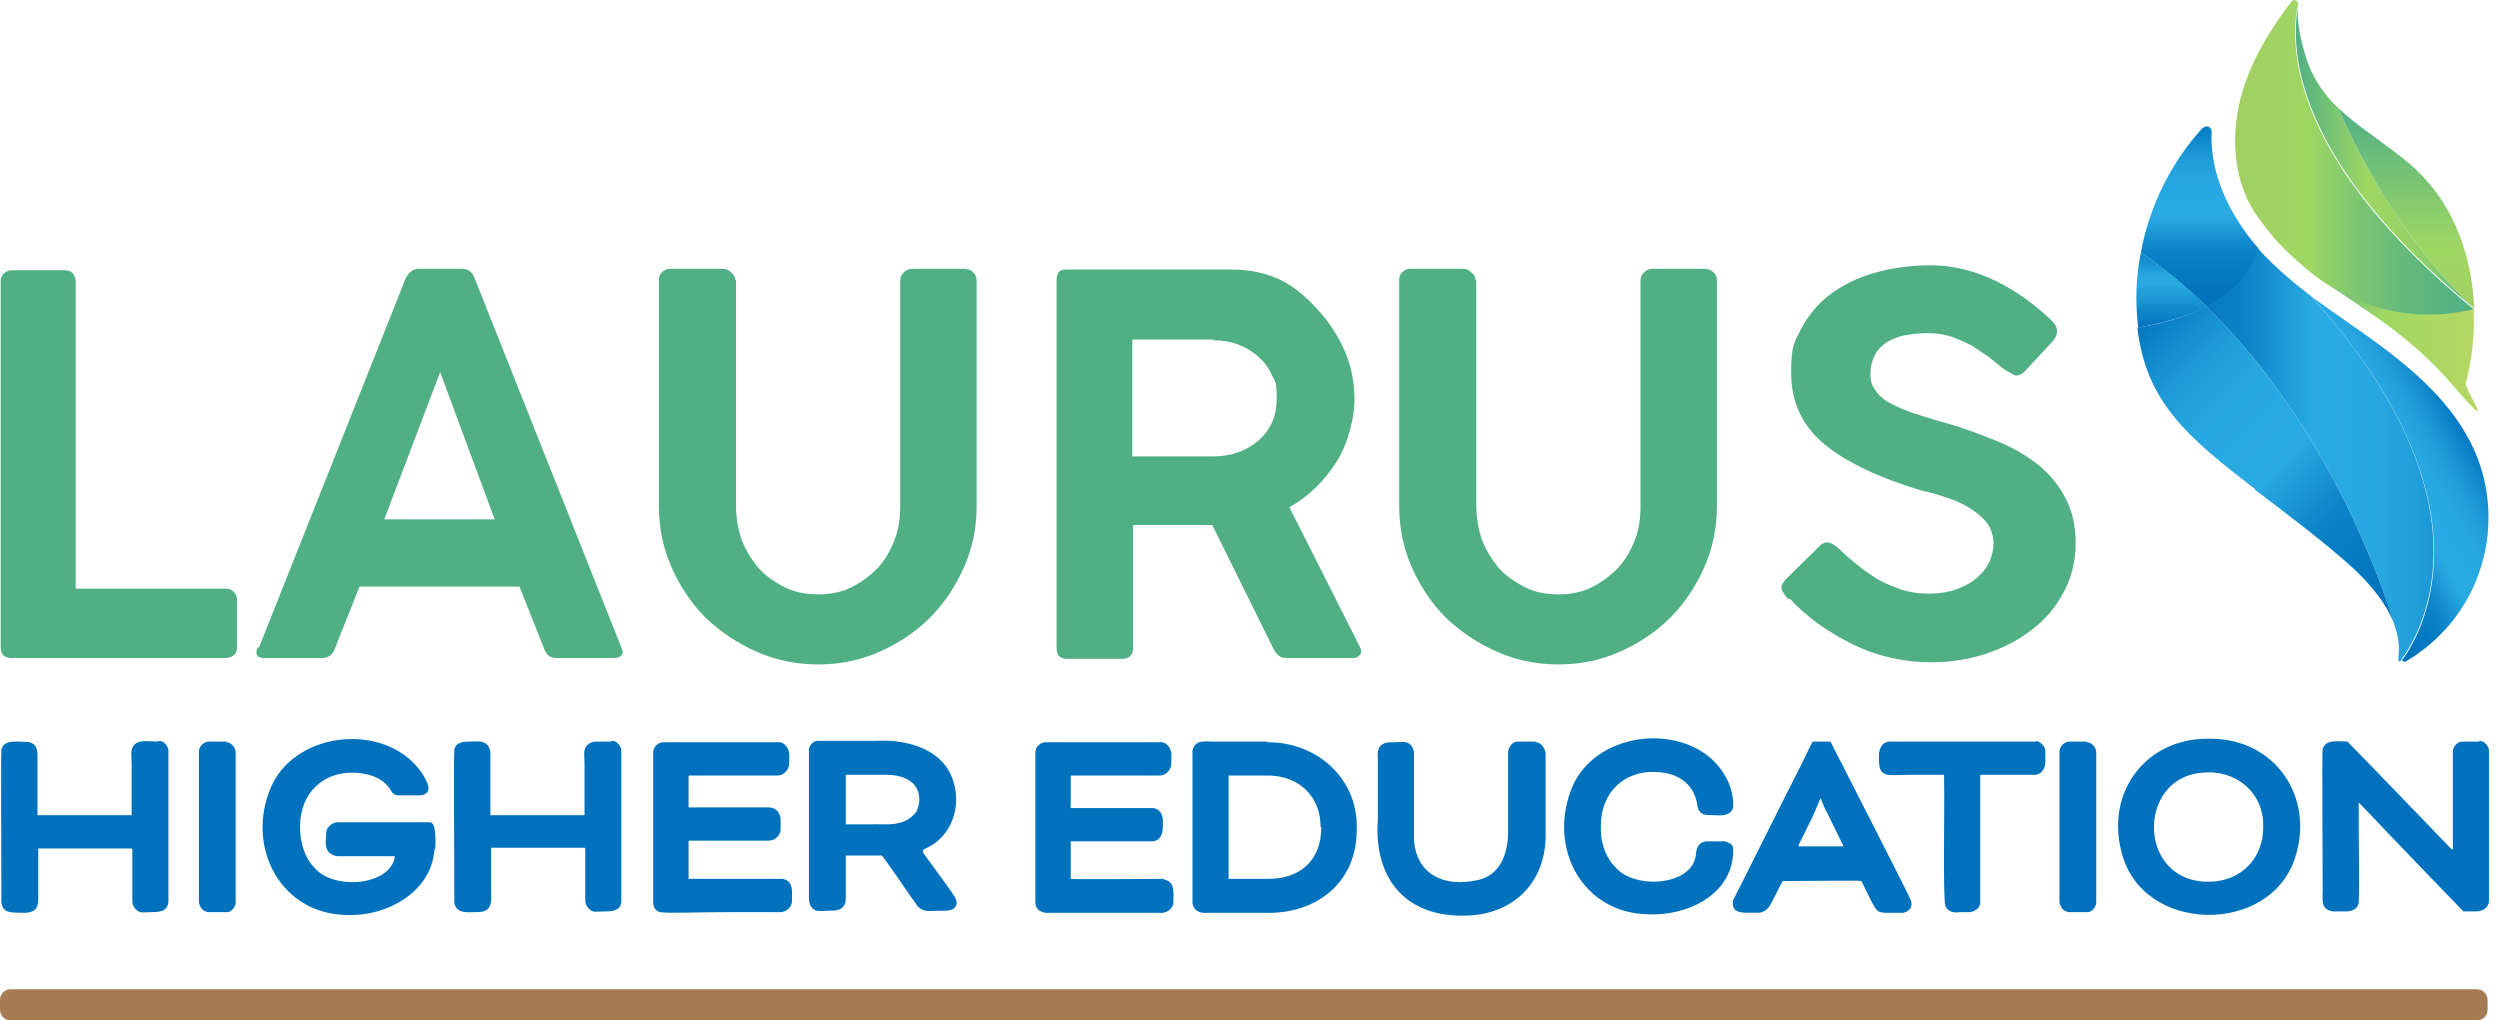
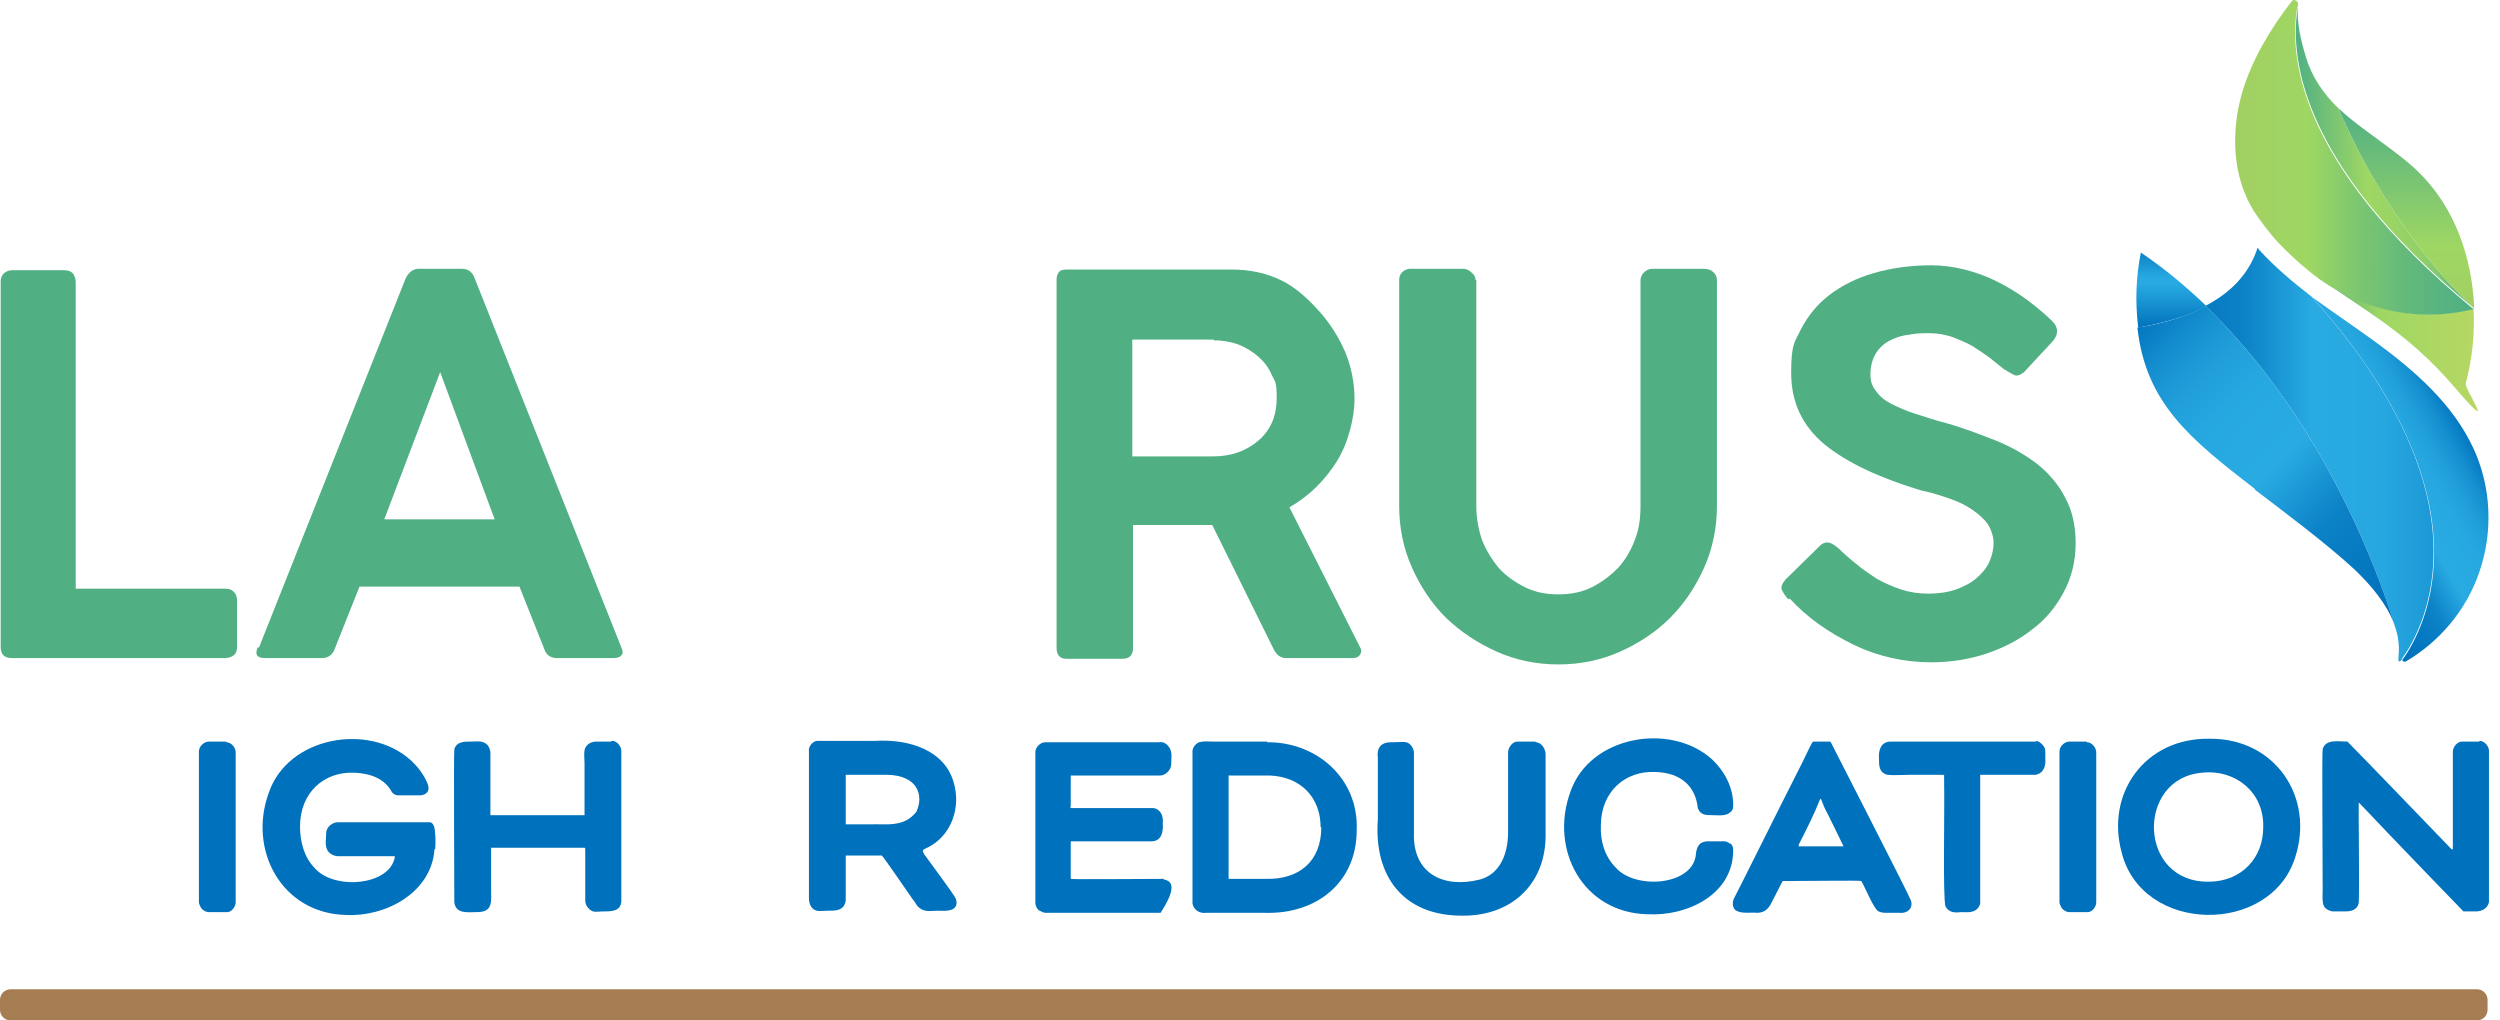
<svg xmlns="http://www.w3.org/2000/svg" width="98" height="40" viewBox="0 0 98 40" fill="none">
  <path d="M0.027 11.037C0.027 10.926 0.055 10.815 0.138 10.732C0.222 10.649 0.333 10.593 0.471 10.593H2.524C2.802 10.593 2.94 10.732 2.968 11.037V23.077H8.849C8.96 23.077 9.071 23.105 9.154 23.188C9.238 23.271 9.293 23.382 9.293 23.521V25.352C9.293 25.63 9.154 25.768 8.849 25.796H0.471C0.166 25.796 0.027 25.657 0.027 25.352V11.009V11.037Z" fill="#50B084" />
  <path d="M10.153 25.38L15.896 10.926C16.007 10.677 16.201 10.538 16.395 10.538H18.115C18.365 10.538 18.531 10.677 18.614 10.926L24.357 25.38C24.413 25.519 24.44 25.63 24.357 25.685C24.302 25.768 24.191 25.796 24.052 25.796H21.833C21.583 25.796 21.416 25.685 21.333 25.435L20.362 22.994H14.093L13.122 25.435C13.038 25.685 12.844 25.796 12.622 25.796H10.375C10.07 25.796 9.987 25.657 10.098 25.38H10.153ZM17.255 14.588L15.063 20.359H19.391L17.255 14.588Z" fill="#50B084" />
-   <path d="M28.852 10.982V19.831C28.852 20.303 28.935 20.747 29.074 21.163C29.24 21.579 29.462 21.94 29.74 22.273C30.017 22.578 30.378 22.828 30.766 23.022C31.155 23.216 31.599 23.299 32.07 23.299C32.542 23.299 32.986 23.216 33.374 23.022C33.762 22.828 34.095 22.578 34.4 22.273C34.678 21.968 34.9 21.607 35.066 21.163C35.233 20.747 35.288 20.303 35.288 19.831V10.982C35.288 10.871 35.344 10.76 35.427 10.677C35.51 10.593 35.621 10.538 35.76 10.538H37.785C37.896 10.538 38.035 10.566 38.118 10.649C38.229 10.732 38.284 10.843 38.284 10.982V19.831C38.284 20.692 38.118 21.496 37.785 22.245C37.452 22.994 37.008 23.66 36.453 24.215C35.898 24.77 35.233 25.213 34.484 25.546C33.735 25.879 32.93 26.046 32.07 26.046C31.21 26.046 30.406 25.879 29.657 25.546C28.907 25.213 28.242 24.77 27.659 24.215C27.104 23.66 26.66 22.994 26.328 22.245C25.995 21.496 25.828 20.692 25.828 19.831V10.982C25.828 10.871 25.856 10.76 25.939 10.677C26.022 10.593 26.133 10.538 26.244 10.538H28.353C28.464 10.538 28.575 10.593 28.658 10.677C28.769 10.76 28.824 10.871 28.824 10.982H28.852Z" fill="#50B084" />
  <path d="M41.418 25.408V10.954C41.418 10.843 41.446 10.76 41.501 10.677C41.557 10.593 41.668 10.566 41.806 10.566H48.298C48.992 10.566 49.63 10.704 50.212 10.982C50.795 11.259 51.322 11.758 51.738 12.23C52.154 12.702 52.487 13.229 52.737 13.811C52.986 14.422 53.097 15.032 53.097 15.67C53.097 16.308 52.875 17.335 52.404 18.084C51.932 18.833 51.322 19.443 50.545 19.887L53.319 25.38C53.375 25.463 53.375 25.574 53.319 25.657C53.264 25.741 53.181 25.796 53.042 25.796H50.406C50.212 25.796 50.046 25.685 49.935 25.463L47.521 20.581H44.414V25.408C44.414 25.685 44.275 25.824 43.998 25.824H41.806C41.557 25.824 41.418 25.685 41.418 25.408ZM47.577 13.312H44.386V17.89H47.577C48.27 17.89 48.881 17.668 49.352 17.251C49.824 16.835 50.046 16.28 50.046 15.615C50.046 14.949 49.99 14.977 49.852 14.699C49.741 14.422 49.546 14.172 49.325 13.978C49.102 13.784 48.825 13.617 48.548 13.506C48.242 13.395 47.91 13.34 47.577 13.34V13.312Z" fill="#50B084" />
  <path d="M57.871 10.982V19.831C57.871 20.303 57.955 20.747 58.093 21.163C58.26 21.579 58.482 21.94 58.759 22.273C59.037 22.578 59.397 22.828 59.786 23.022C60.174 23.216 60.618 23.299 61.09 23.299C61.561 23.299 62.005 23.216 62.394 23.022C62.782 22.828 63.115 22.578 63.42 22.273C63.697 21.968 63.919 21.607 64.086 21.163C64.252 20.747 64.308 20.303 64.308 19.831V10.982C64.308 10.871 64.363 10.76 64.446 10.677C64.53 10.593 64.641 10.538 64.779 10.538H66.805C66.915 10.538 67.054 10.566 67.137 10.649C67.248 10.732 67.304 10.843 67.304 10.982V19.831C67.304 20.692 67.137 21.496 66.805 22.245C66.472 22.994 66.028 23.66 65.473 24.215C64.918 24.77 64.252 25.213 63.503 25.546C62.754 25.879 61.95 26.046 61.09 26.046C60.23 26.046 59.425 25.879 58.676 25.546C57.927 25.213 57.261 24.77 56.679 24.215C56.124 23.66 55.68 22.994 55.347 22.245C55.014 21.496 54.848 20.692 54.848 19.831V10.982C54.848 10.871 54.875 10.76 54.959 10.677C55.042 10.593 55.153 10.538 55.264 10.538H57.372C57.483 10.538 57.594 10.593 57.677 10.677C57.788 10.76 57.844 10.871 57.844 10.982H57.871Z" fill="#50B084" />
  <path d="M70.103 23.493C69.992 23.382 69.909 23.244 69.853 23.133C69.798 23.022 69.853 22.883 69.992 22.717L71.351 21.385C71.462 21.274 71.601 21.246 71.712 21.274C71.823 21.302 71.934 21.385 72.073 21.496C72.267 21.69 72.516 21.912 72.766 22.106C73.016 22.328 73.293 22.495 73.571 22.689C73.876 22.855 74.181 22.994 74.514 23.105C74.847 23.216 75.207 23.271 75.596 23.271C75.984 23.271 76.373 23.216 76.678 23.105C76.983 22.994 77.26 22.855 77.482 22.661C77.704 22.467 77.871 22.273 77.982 22.023C78.093 21.773 78.148 21.524 78.148 21.274C78.148 21.024 78.037 20.664 77.843 20.442C77.649 20.22 77.399 20.026 77.122 19.859C76.844 19.693 76.539 19.582 76.206 19.471C75.873 19.36 75.568 19.277 75.291 19.221C73.654 18.722 72.406 18.139 71.518 17.418C70.658 16.697 70.214 15.781 70.214 14.616C70.214 13.451 70.353 13.423 70.602 12.896C70.88 12.369 71.24 11.925 71.712 11.564C72.184 11.204 72.766 10.899 73.46 10.704C74.126 10.51 74.875 10.399 75.707 10.399C76.539 10.399 77.455 10.621 78.287 11.037C79.119 11.453 79.813 11.98 80.451 12.591C80.7 12.84 80.7 13.118 80.451 13.395L79.341 14.588C79.202 14.699 79.064 14.755 78.953 14.699C78.842 14.644 78.703 14.56 78.564 14.477C78.398 14.338 78.204 14.2 78.01 14.033C77.787 13.867 77.566 13.728 77.316 13.562C77.066 13.423 76.789 13.312 76.511 13.201C76.234 13.118 75.957 13.062 75.651 13.062C75.346 13.062 75.124 13.062 74.847 13.118C74.569 13.146 74.32 13.229 74.098 13.34C73.876 13.451 73.682 13.617 73.543 13.839C73.404 14.061 73.321 14.338 73.321 14.671C73.321 15.004 73.404 15.143 73.543 15.337C73.682 15.531 73.876 15.698 74.153 15.837C74.431 15.975 74.736 16.114 75.097 16.225C75.457 16.336 75.846 16.475 76.29 16.586C76.983 16.78 77.621 17.029 78.259 17.279C78.87 17.529 79.397 17.834 79.868 18.195C80.312 18.555 80.7 18.999 80.95 19.498C81.228 19.998 81.366 20.608 81.366 21.302C81.366 21.995 81.2 22.661 80.895 23.216C80.59 23.799 80.173 24.298 79.646 24.686C79.119 25.102 78.509 25.408 77.843 25.63C77.15 25.852 76.456 25.962 75.707 25.962C74.653 25.962 73.626 25.741 72.655 25.269C71.684 24.797 70.852 24.215 70.159 23.466L70.103 23.493Z" fill="#50B084" />
  <path d="M86.473 12.008C91.133 16.503 93.297 22.634 93.852 24.465C93.907 24.631 93.963 24.797 93.991 24.964C94.046 25.241 94.046 25.491 94.019 25.768C93.991 26.046 94.129 25.907 94.157 25.824C95.017 24.631 97.764 19.582 90.606 11.62C89.885 11.065 89.191 10.482 88.581 9.817L88.498 9.706C88.165 10.76 87.416 11.481 86.473 11.98V12.008Z" fill="url(#paint0_linear_4006_3269)" />
  <path d="M88.39 19.194C89.555 20.081 91.192 21.302 92.302 22.328C92.94 22.939 93.55 23.66 93.856 24.465C93.301 22.661 91.137 16.503 86.476 12.008C85.672 12.424 84.728 12.702 83.785 12.841C84.118 15.809 85.838 17.196 88.39 19.166V19.194Z" fill="url(#paint1_linear_4006_3269)" />
  <path d="M94.188 25.824C94.132 25.879 94.215 25.962 94.299 25.935C95.63 25.158 96.684 23.91 97.184 22.439C97.739 20.858 97.656 19.082 96.962 17.584C96.157 15.837 94.659 14.533 93.106 13.395C92.301 12.813 91.441 12.23 90.637 11.648C97.766 19.61 95.048 24.631 94.188 25.852V25.824Z" fill="url(#paint2_linear_4006_3269)" />
-   <path d="M86.363 4.99C85.115 6.349 84.255 8.069 83.922 9.9C84.865 10.538 85.697 11.259 86.502 12.008C87.445 11.509 88.194 10.788 88.527 9.733C87.417 8.457 86.613 6.821 86.696 5.156C86.696 4.99 86.502 4.879 86.363 5.017V4.99Z" fill="url(#paint3_linear_4006_3269)" />
  <path d="M83.922 9.9C83.728 10.843 83.7 11.842 83.811 12.785C83.811 12.785 83.811 12.813 83.811 12.841C84.754 12.674 85.698 12.424 86.502 12.008C85.725 11.259 84.865 10.538 83.922 9.9Z" fill="url(#paint4_linear_4006_3269)" />
  <path d="M90.887 10.871C92.663 12.175 94.355 13.007 96.186 15.143C98.017 17.279 96.602 15.254 96.657 15.032C96.907 14.089 97.018 13.09 96.963 12.091C95.603 12.452 93.273 12.591 90.859 10.871H90.887Z" fill="url(#paint5_linear_4006_3269)" />
  <path d="M90.082 0.246C90.082 0.218 90.082 0.19 90.082 0.162C90.082 0.024 89.916 -0.06 89.833 0.051C89 1.133 88.279 2.326 87.891 3.63C87.447 5.184 87.502 6.931 88.362 8.291C88.584 8.624 88.834 8.957 89.111 9.29C89.25 9.456 89.416 9.622 89.555 9.761C89.555 9.761 89.583 9.789 89.611 9.817C89.971 10.177 90.36 10.51 90.748 10.815C90.776 10.815 90.831 10.871 90.859 10.899C93.273 12.619 95.603 12.452 96.962 12.119C89.888 6.321 89.749 1.966 90.055 0.273L90.082 0.246Z" fill="url(#paint6_linear_4006_3269)" />
  <path d="M96.99 12.091C96.99 12.091 93.883 9.401 91.663 4.241C91.081 3.686 90.609 2.992 90.387 2.215C90.193 1.577 90.026 0.884 90.082 0.246C89.777 1.938 89.915 6.293 96.99 12.091Z" fill="url(#paint7_linear_4006_3269)" />
  <path d="M96.99 12.091C96.907 10.066 96.214 8.097 94.771 6.71C94.105 6.044 92.635 5.101 91.942 4.49C91.858 4.407 91.747 4.324 91.664 4.241C93.883 9.401 96.99 12.091 96.99 12.091Z" fill="url(#paint8_linear_4006_3269)" />
  <path d="M97.097 38.779H0.416C0.186 38.779 0 38.966 0 39.196V39.584C0 39.814 0.186 40 0.416 40H97.097C97.327 40 97.513 39.814 97.513 39.584V39.196C97.513 38.966 97.327 38.779 97.097 38.779Z" fill="#A67C52" />
-   <path d="M6.186 29.07C5.798 29.07 5.271 28.931 5.16 29.402C5.132 29.569 5.16 29.735 5.16 29.93C5.16 30.623 5.16 31.899 5.16 31.955C5.16 31.955 5.132 31.955 5.104 31.955C4.66 31.955 1.526 31.955 1.47 31.955C1.47 31.955 1.47 31.955 1.47 31.927C1.47 31.289 1.47 30.318 1.47 29.652C1.47 29.486 1.47 29.458 1.415 29.291C1.248 29.014 0.999 29.097 0.693 29.07C0.444 29.07 0.139 29.07 0.055 29.375C0.028 29.624 0.055 33.924 0.055 35.367C0.111 35.866 0.555 35.755 0.943 35.783C1.442 35.783 1.526 35.533 1.498 35.062C1.498 34.812 1.498 34.479 1.498 34.146C1.498 33.758 1.498 33.508 1.498 33.259C1.609 33.259 4.744 33.259 5.132 33.259C5.188 33.259 5.188 33.259 5.188 33.397C5.188 33.897 5.188 35.117 5.188 35.339C5.188 35.506 5.326 35.7 5.493 35.755C5.576 35.783 5.742 35.755 5.881 35.755C6.214 35.755 6.575 35.755 6.602 35.339C6.602 35.034 6.602 30.845 6.602 29.43C6.602 29.264 6.436 29.042 6.242 29.042L6.186 29.07Z" fill="#0071BC" />
  <path d="M8.851 29.07C8.657 29.07 8.352 29.07 8.185 29.07C7.991 29.07 7.797 29.264 7.797 29.458C7.797 29.735 7.797 35.034 7.797 35.339C7.797 35.395 7.797 35.422 7.852 35.533C7.908 35.672 8.074 35.755 8.185 35.755C8.435 35.755 8.712 35.755 8.934 35.755C9.101 35.728 9.239 35.533 9.239 35.367C9.239 35.256 9.239 33.813 9.239 32.399C9.239 31.455 9.239 30.179 9.239 29.486C9.239 29.319 9.073 29.097 8.879 29.097L8.851 29.07Z" fill="#0071BC" />
  <path d="M17.032 33.286C16.921 35.006 15.09 35.95 13.564 35.866C11.04 35.811 9.708 33.314 10.54 31.067C11.29 28.875 14.452 28.32 16.089 29.791C16.394 30.068 16.616 30.373 16.755 30.706C16.893 31.039 16.671 31.178 16.45 31.178H15.617C15.506 31.178 15.395 31.122 15.34 31.012C15.09 30.568 14.591 30.318 13.897 30.29C12.704 30.235 11.761 31.067 11.761 32.399C11.761 33.009 11.928 33.619 12.344 34.035C13.093 34.895 15.284 34.729 15.479 33.592C15.479 33.592 15.479 33.564 15.451 33.564C15.173 33.564 13.87 33.564 13.259 33.564C13.093 33.564 12.871 33.453 12.815 33.286C12.732 33.092 12.787 32.843 12.787 32.648C12.787 32.426 13.037 32.232 13.231 32.232C13.537 32.232 16.061 32.232 16.838 32.232C16.949 32.232 17.004 32.343 17.032 32.454C17.06 32.62 17.088 32.953 17.06 33.286H17.032Z" fill="#0071BC" />
  <path d="M23.94 29.07C23.802 29.07 23.524 29.07 23.385 29.07C23.163 29.07 22.969 29.18 22.914 29.402C22.886 29.569 22.914 29.735 22.914 29.93C22.914 30.623 22.914 31.899 22.914 31.955C22.914 31.955 22.886 31.955 22.858 31.955C22.414 31.955 19.279 31.955 19.224 31.955C19.224 31.566 19.224 31.15 19.224 30.651C19.224 30.207 19.224 29.874 19.224 29.486C19.224 29.43 19.169 29.264 19.113 29.208C18.919 29.014 18.725 29.07 18.447 29.07C18.198 29.07 17.892 29.07 17.809 29.375C17.782 29.652 17.809 33.924 17.809 35.367C17.865 35.839 18.336 35.755 18.697 35.755C19.196 35.755 19.279 35.506 19.252 35.034C19.252 34.784 19.252 34.452 19.252 34.119C19.252 33.73 19.252 33.48 19.252 33.231C19.363 33.231 22.498 33.231 22.886 33.231C22.942 33.231 22.942 33.231 22.942 33.37C22.942 33.869 22.942 35.09 22.942 35.312C22.942 35.478 23.08 35.672 23.247 35.728C23.33 35.755 23.496 35.728 23.635 35.728C23.968 35.728 24.329 35.728 24.356 35.339C24.356 35.117 24.356 30.817 24.356 29.43C24.356 29.264 24.19 29.042 23.996 29.042L23.94 29.07Z" fill="#0071BC" />
-   <path d="M30.599 34.452C29.85 34.452 27.104 34.452 26.993 34.452C26.993 34.452 26.993 34.396 26.993 34.313C26.993 34.008 26.993 33.259 26.993 32.953C27.131 32.953 29.85 32.953 30.155 32.953C30.377 32.953 30.599 32.731 30.599 32.537C30.599 32.454 30.599 32.315 30.599 32.204C30.627 31.872 30.405 31.622 30.072 31.65C29.267 31.65 27.187 31.65 26.993 31.65C26.993 31.372 26.993 30.79 26.993 30.512C26.993 30.373 26.993 30.401 27.076 30.401C27.52 30.401 30.183 30.401 30.488 30.401C30.71 30.401 30.932 30.179 30.932 29.957C30.932 29.735 30.987 29.486 30.849 29.291C30.738 29.125 30.599 29.07 30.433 29.097C29.434 29.097 26.41 29.097 25.994 29.097C25.8 29.097 25.605 29.291 25.605 29.486C25.605 29.597 25.605 32.26 25.605 33.203C25.605 33.869 25.605 34.979 25.605 35.395C25.605 35.561 25.716 35.728 25.883 35.755C26.16 35.811 27.27 35.755 28.602 35.755C29.24 35.755 29.989 35.755 30.544 35.755C30.765 35.783 31.043 35.589 31.043 35.339C31.043 34.979 31.126 34.535 30.682 34.452H30.599Z" fill="#0071BC" />
  <path d="M36.232 33.48C36.149 33.37 36.149 33.314 36.288 33.259C37.286 32.815 37.702 31.65 37.369 30.623C37.009 29.43 35.677 28.959 34.29 29.042C33.541 29.042 32.293 29.042 32.043 29.042C31.849 29.042 31.682 29.291 31.71 29.43C31.71 29.735 31.71 34.368 31.71 35.2C31.71 35.422 31.793 35.644 32.015 35.7C32.099 35.728 32.293 35.7 32.459 35.7C32.709 35.7 32.986 35.7 33.097 35.478C33.153 35.367 33.153 35.312 33.153 35.228C33.153 34.701 33.153 34.063 33.153 33.536C33.458 33.536 33.846 33.536 34.151 33.536C34.318 33.536 34.456 33.536 34.568 33.536C34.651 33.619 35.4 34.701 35.76 35.228C35.927 35.422 35.899 35.506 36.121 35.644C36.343 35.755 36.537 35.7 36.759 35.7C37.009 35.7 37.12 35.728 37.342 35.644C37.508 35.561 37.536 35.367 37.453 35.2C37.314 34.951 36.482 33.841 36.204 33.453L36.232 33.48ZM33.153 30.373C33.375 30.373 34.346 30.373 34.789 30.373C35.233 30.373 36.038 30.54 36.038 31.344C36.038 31.511 35.982 31.677 35.927 31.816C35.428 32.454 34.734 32.288 34.096 32.315C33.819 32.315 33.402 32.315 33.153 32.315C33.153 31.761 33.153 30.901 33.153 30.373Z" fill="#0071BC" />
-   <path d="M45.607 34.452C44.831 34.452 42.084 34.479 41.973 34.452C41.973 34.091 41.973 33.342 41.973 32.981C42.112 32.981 44.831 32.981 45.136 32.981C45.524 32.981 45.607 32.62 45.58 32.288C45.607 32.01 45.524 31.733 45.219 31.677C45.08 31.677 44.969 31.677 44.775 31.677C43.971 31.677 42.112 31.677 41.973 31.677C41.945 31.677 41.973 31.622 41.973 31.566C41.973 31.344 41.973 30.762 41.973 30.512C41.973 30.373 41.973 30.401 42.056 30.401C42.5 30.401 45.163 30.401 45.468 30.401C45.691 30.401 45.912 30.179 45.912 29.957C45.912 29.735 45.968 29.486 45.829 29.291C45.718 29.125 45.58 29.07 45.413 29.097C44.414 29.097 41.391 29.097 40.974 29.097C40.78 29.097 40.586 29.291 40.586 29.486C40.586 29.597 40.586 32.26 40.586 33.203C40.586 33.869 40.586 34.979 40.586 35.395C40.586 35.478 40.641 35.644 40.752 35.7C40.808 35.728 40.919 35.783 40.974 35.783C41.085 35.783 42.389 35.783 43.554 35.783C44.192 35.783 44.941 35.783 45.496 35.783C45.718 35.811 45.996 35.617 45.996 35.367C45.996 35.006 46.079 34.562 45.635 34.479L45.607 34.452Z" fill="#0071BC" />
+   <path d="M45.607 34.452C44.831 34.452 42.084 34.479 41.973 34.452C41.973 34.091 41.973 33.342 41.973 32.981C42.112 32.981 44.831 32.981 45.136 32.981C45.524 32.981 45.607 32.62 45.58 32.288C45.607 32.01 45.524 31.733 45.219 31.677C45.08 31.677 44.969 31.677 44.775 31.677C43.971 31.677 42.112 31.677 41.973 31.677C41.945 31.677 41.973 31.622 41.973 31.566C41.973 31.344 41.973 30.762 41.973 30.512C41.973 30.373 41.973 30.401 42.056 30.401C42.5 30.401 45.163 30.401 45.468 30.401C45.691 30.401 45.912 30.179 45.912 29.957C45.912 29.735 45.968 29.486 45.829 29.291C45.718 29.125 45.58 29.07 45.413 29.097C44.414 29.097 41.391 29.097 40.974 29.097C40.78 29.097 40.586 29.291 40.586 29.486C40.586 29.597 40.586 32.26 40.586 33.203C40.586 33.869 40.586 34.979 40.586 35.395C40.586 35.478 40.641 35.644 40.752 35.7C40.808 35.728 40.919 35.783 40.974 35.783C41.085 35.783 42.389 35.783 43.554 35.783C44.192 35.783 44.941 35.783 45.496 35.783C45.996 35.006 46.079 34.562 45.635 34.479L45.607 34.452Z" fill="#0071BC" />
  <path d="M49.687 29.07C49.493 29.07 48.272 29.07 47.551 29.07C47.329 29.07 47.218 29.042 46.996 29.097C46.83 29.18 46.719 29.347 46.746 29.541C46.746 30.068 46.746 30.651 46.746 31.539C46.746 33.231 46.746 35.2 46.746 35.422C46.802 35.7 47.052 35.811 47.273 35.783C47.773 35.783 49.354 35.783 49.604 35.783C51.546 35.839 53.183 34.646 53.183 32.537C53.266 30.512 51.601 29.07 49.659 29.097L49.687 29.07ZM51.795 32.426C51.795 33.758 50.935 34.479 49.632 34.452C49.437 34.452 48.522 34.452 48.161 34.452C48.161 34.313 48.161 30.928 48.161 30.457C48.161 30.373 48.133 30.401 48.272 30.401C48.633 30.401 49.382 30.401 49.798 30.401C50.991 30.457 51.768 31.261 51.768 32.426H51.795Z" fill="#0071BC" />
  <path d="M60.171 29.07C59.949 29.07 59.671 29.07 59.477 29.07C59.283 29.07 59.117 29.319 59.117 29.486C59.117 30.068 59.117 32.399 59.117 32.62C59.117 33.536 58.756 34.285 58.007 34.479C56.564 34.84 55.371 34.23 55.427 32.648C55.427 31.788 55.427 30.318 55.427 29.513C55.427 29.347 55.288 29.125 55.122 29.097C55.011 29.07 54.789 29.097 54.622 29.097C54.178 29.07 53.957 29.264 54.012 29.708C54.012 30.429 54.012 31.455 54.012 32.121C53.846 34.313 54.983 35.922 57.369 35.894C59.255 35.894 60.642 34.646 60.587 32.62C60.587 32.343 60.587 30.346 60.587 29.569C60.587 29.375 60.448 29.125 60.226 29.097L60.171 29.07Z" fill="#0071BC" />
  <path d="M67.802 33.064C67.663 32.953 67.552 32.981 67.413 32.981C67.247 32.981 67.053 32.981 66.914 32.981C66.553 33.009 66.498 33.259 66.47 33.564C66.276 34.729 64.085 34.868 63.336 34.008C62.919 33.592 62.725 32.981 62.753 32.371C62.753 31.039 63.696 30.207 64.889 30.262C65.915 30.29 66.47 30.845 66.553 31.677C66.665 31.955 66.859 31.955 67.136 31.955C67.386 31.955 67.663 32.01 67.857 31.816C67.941 31.733 67.941 31.65 67.941 31.539C67.941 30.901 67.635 30.262 67.108 29.763C65.472 28.293 62.309 28.848 61.56 31.039C60.728 33.314 62.059 35.783 64.584 35.839C66.11 35.922 67.913 35.09 67.941 33.37C67.941 33.259 67.941 33.148 67.83 33.064H67.802Z" fill="#0071BC" />
  <path d="M71.74 29.07C71.546 29.07 71.213 29.07 71.075 29.07C71.019 29.097 70.88 29.43 70.631 29.93C69.798 31.566 68.078 35.034 67.995 35.173C67.912 35.312 67.884 35.533 68.023 35.672C68.245 35.839 68.633 35.755 68.883 35.783C69.188 35.783 69.355 35.589 69.466 35.339C69.604 35.09 69.771 34.729 69.882 34.535C69.993 34.535 70.131 34.535 70.298 34.535C71.13 34.535 72.878 34.507 72.961 34.535C73.072 34.701 73.377 35.45 73.571 35.672C73.682 35.783 73.849 35.783 73.987 35.783C74.126 35.783 74.348 35.783 74.487 35.783C74.82 35.811 75.042 35.533 74.875 35.228C74.847 35.117 72.406 30.346 71.768 29.097L71.74 29.07ZM72.267 33.175C71.823 33.175 71.102 33.175 70.603 33.175C70.492 33.175 70.492 33.203 70.52 33.092C70.825 32.482 71.102 31.955 71.352 31.317C71.352 31.317 71.352 31.317 71.38 31.317C71.463 31.539 71.546 31.733 71.629 31.872C71.796 32.204 72.24 33.12 72.24 33.12L72.267 33.175Z" fill="#0071BC" />
  <path d="M79.815 29.07C79.566 29.07 74.322 29.07 74.073 29.07C73.74 29.097 73.629 29.402 73.656 29.735C73.656 30.013 73.656 30.29 73.989 30.373C74.239 30.401 74.544 30.373 74.849 30.373C75.321 30.373 75.709 30.373 76.098 30.373C76.236 30.373 76.209 30.373 76.209 30.429C76.209 30.429 76.209 30.484 76.209 30.512C76.236 31.733 76.153 35.228 76.264 35.533C76.403 35.783 76.625 35.783 76.902 35.755C77.069 35.755 77.235 35.783 77.402 35.7C77.54 35.644 77.651 35.45 77.624 35.339C77.624 35.117 77.624 32.953 77.624 31.566V30.429C77.624 30.401 77.624 30.373 77.624 30.373C77.734 30.373 78.761 30.373 79.344 30.373C79.566 30.373 79.649 30.373 79.787 30.373C80.12 30.318 80.204 30.013 80.176 29.708C80.176 29.624 80.176 29.513 80.176 29.43C80.176 29.264 79.982 29.07 79.815 29.042V29.07Z" fill="#0071BC" />
  <path d="M81.785 29.07C81.591 29.07 81.285 29.07 81.119 29.07C80.925 29.07 80.731 29.264 80.731 29.458C80.731 29.735 80.731 35.034 80.731 35.339C80.731 35.395 80.731 35.422 80.786 35.533C80.841 35.672 81.008 35.755 81.119 35.755C81.368 35.755 81.646 35.755 81.868 35.755C82.034 35.728 82.173 35.533 82.173 35.367C82.173 35.256 82.173 33.813 82.173 32.399C82.173 31.455 82.173 30.179 82.173 29.486C82.173 29.319 82.007 29.097 81.812 29.097L81.785 29.07Z" fill="#0071BC" />
  <path d="M86.583 28.959C84.086 28.931 82.533 31.095 83.171 33.425C83.975 36.615 88.997 36.671 89.968 33.619C90.744 31.261 89.191 28.931 86.611 28.959H86.583ZM88.719 32.426C88.719 33.647 87.859 34.535 86.638 34.562C83.781 34.646 83.726 30.484 86.333 30.29C87.637 30.151 88.747 31.067 88.719 32.399V32.426Z" fill="#0071BC" />
  <path d="M97.178 29.07C96.957 29.07 96.679 29.07 96.513 29.07C96.319 29.07 96.152 29.291 96.152 29.458C96.152 29.68 96.152 32.981 96.152 33.286C96.152 33.314 96.124 33.286 96.097 33.286C95.347 32.51 92.546 29.597 92.019 29.07C91.658 29.07 91.159 28.959 91.047 29.375C91.02 29.597 91.047 33.037 91.047 34.618C91.075 35.256 90.909 35.617 91.436 35.728C91.547 35.728 91.796 35.728 91.935 35.728C92.157 35.728 92.407 35.672 92.462 35.395C92.49 34.895 92.462 32.898 92.462 32.121C92.462 31.705 92.462 31.372 92.462 31.455C92.684 31.677 93.017 32.038 93.572 32.62C94.21 33.286 96.319 35.478 96.568 35.728C96.707 35.728 96.901 35.728 97.04 35.728C97.29 35.728 97.511 35.617 97.567 35.367C97.567 33.952 97.567 29.735 97.567 29.43C97.567 29.236 97.373 29.042 97.206 29.042L97.178 29.07Z" fill="#0071BC" />
  <defs>
    <linearGradient id="paint0_linear_4006_3269" x1="97.542" y1="17.806" x2="83.726" y2="17.806" gradientUnits="userSpaceOnUse">
      <stop stop-color="#0477C0" />
      <stop offset="0.1" stop-color="#148ECF" />
      <stop offset="0.2" stop-color="#209ED9" />
      <stop offset="0.3" stop-color="#26A7E0" />
      <stop offset="0.5" stop-color="#29ABE2" />
      <stop offset="0.6" stop-color="#1995D4" />
      <stop offset="0.7" stop-color="#0B81C6" />
      <stop offset="0.9" stop-color="#0275BE" />
      <stop offset="1" stop-color="#0071BC" />
    </linearGradient>
    <linearGradient id="paint1_linear_4006_3269" x1="84.146" y1="12.508" x2="94.993" y2="23.327" gradientUnits="userSpaceOnUse">
      <stop stop-color="#0477C0" />
      <stop offset="0.1" stop-color="#148ECF" />
      <stop offset="0.2" stop-color="#209ED9" />
      <stop offset="0.3" stop-color="#26A7E0" />
      <stop offset="0.5" stop-color="#29ABE2" />
      <stop offset="0.6" stop-color="#1995D4" />
      <stop offset="0.7" stop-color="#0B81C6" />
      <stop offset="0.9" stop-color="#0275BE" />
      <stop offset="1" stop-color="#0071BC" />
    </linearGradient>
    <linearGradient id="paint2_linear_4006_3269" x1="96.407" y1="16.53" x2="90.692" y2="19.831" gradientUnits="userSpaceOnUse">
      <stop stop-color="#0477C0" />
      <stop offset="0.1" stop-color="#148ECF" />
      <stop offset="0.2" stop-color="#209ED9" />
      <stop offset="0.3" stop-color="#26A7E0" />
      <stop offset="0.5" stop-color="#29ABE2" />
      <stop offset="0.6" stop-color="#1995D4" />
      <stop offset="0.7" stop-color="#0B81C6" />
      <stop offset="0.9" stop-color="#0275BE" />
      <stop offset="1" stop-color="#0071BC" />
    </linearGradient>
    <linearGradient id="paint3_linear_4006_3269" x1="86.225" y1="4.934" x2="86.225" y2="12.008" gradientUnits="userSpaceOnUse">
      <stop stop-color="#0477C0" />
      <stop offset="0.1" stop-color="#148ECF" />
      <stop offset="0.2" stop-color="#209ED9" />
      <stop offset="0.3" stop-color="#26A7E0" />
      <stop offset="0.5" stop-color="#29ABE2" />
      <stop offset="0.6" stop-color="#1995D4" />
      <stop offset="0.7" stop-color="#0B81C6" />
      <stop offset="0.9" stop-color="#0275BE" />
      <stop offset="1" stop-color="#0071BC" />
    </linearGradient>
    <linearGradient id="paint4_linear_4006_3269" x1="85.115" y1="9.9" x2="85.115" y2="12.868" gradientUnits="userSpaceOnUse">
      <stop stop-color="#0D84C8" />
      <stop offset="0.2" stop-color="#1C99D6" />
      <stop offset="0.3" stop-color="#25A6DF" />
      <stop offset="0.4" stop-color="#29ABE2" />
      <stop offset="0.6" stop-color="#1C99D6" />
      <stop offset="1" stop-color="#0071BC" />
    </linearGradient>
    <linearGradient id="paint5_linear_4006_3269" x1="96.99" y1="13.062" x2="90.887" y2="13.062" gradientUnits="userSpaceOnUse">
      <stop stop-color="#B6D763" />
      <stop offset="0.6" stop-color="#9FD763" />
      <stop offset="1" stop-color="#50B084" />
    </linearGradient>
    <linearGradient id="paint6_linear_4006_3269" x1="96.99" y1="6.155" x2="87.641" y2="6.155" gradientUnits="userSpaceOnUse">
      <stop stop-color="#50B084" />
      <stop offset="0.1" stop-color="#55B281" />
      <stop offset="0.3" stop-color="#65BA7B" />
      <stop offset="0.5" stop-color="#7EC770" />
      <stop offset="0.7" stop-color="#9FD763" />
      <stop offset="1" stop-color="#A2CF62" />
    </linearGradient>
    <linearGradient id="paint7_linear_4006_3269" x1="89.999" y1="6.155" x2="96.99" y2="6.155" gradientUnits="userSpaceOnUse">
      <stop stop-color="#50B084" />
      <stop offset="0.4" stop-color="#9FD763" />
      <stop offset="0.5" stop-color="#9BD564" />
      <stop offset="0.7" stop-color="#91D068" />
      <stop offset="0.8" stop-color="#7FC770" />
      <stop offset="0.9" stop-color="#66BB7A" />
      <stop offset="1" stop-color="#50B084" />
    </linearGradient>
    <linearGradient id="paint8_linear_4006_3269" x1="94.327" y1="4.241" x2="94.327" y2="12.091" gradientUnits="userSpaceOnUse">
      <stop stop-color="#50B084" />
      <stop offset="0.7" stop-color="#9FD763" />
      <stop offset="1" stop-color="#A2CF62" />
    </linearGradient>
  </defs>
</svg>